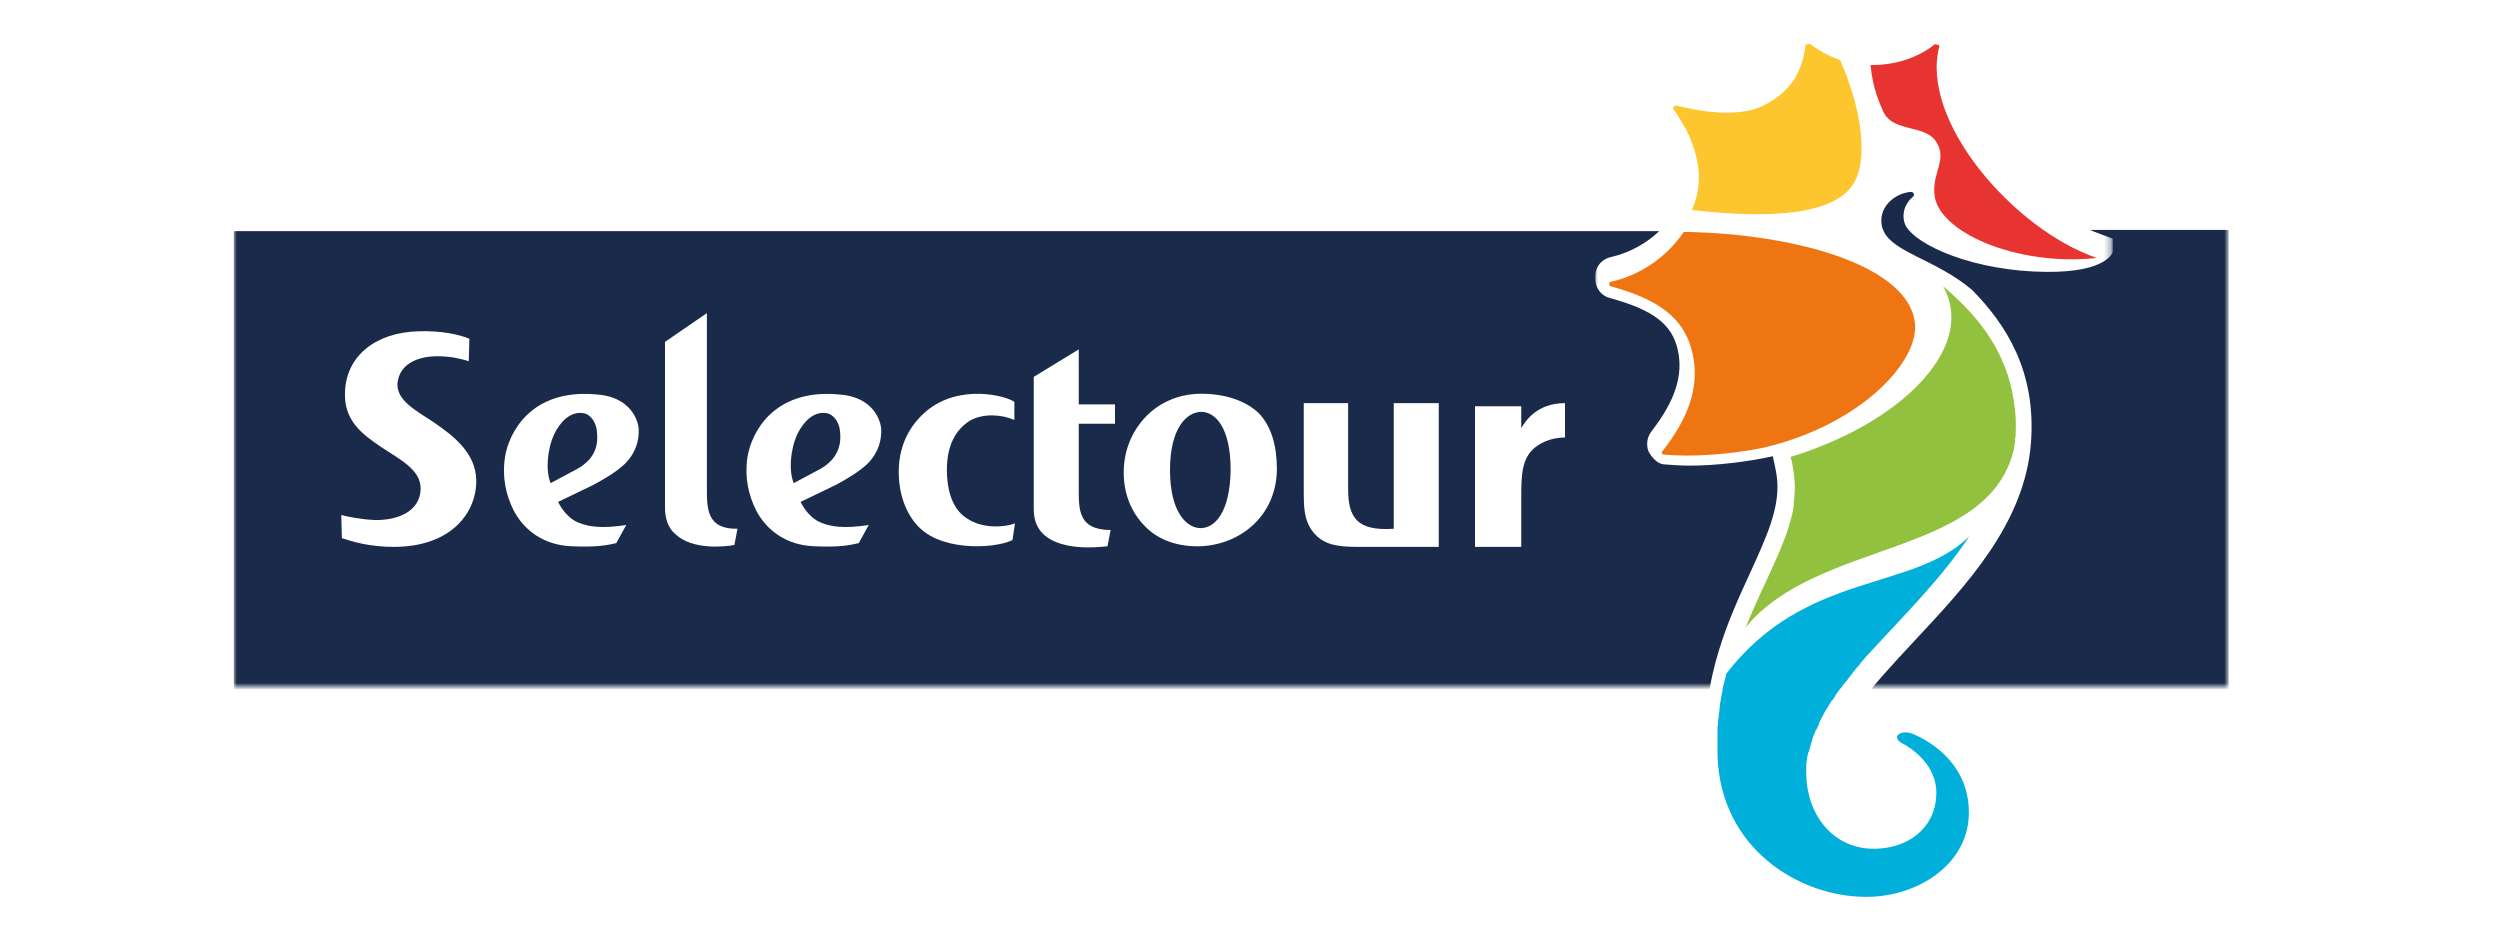
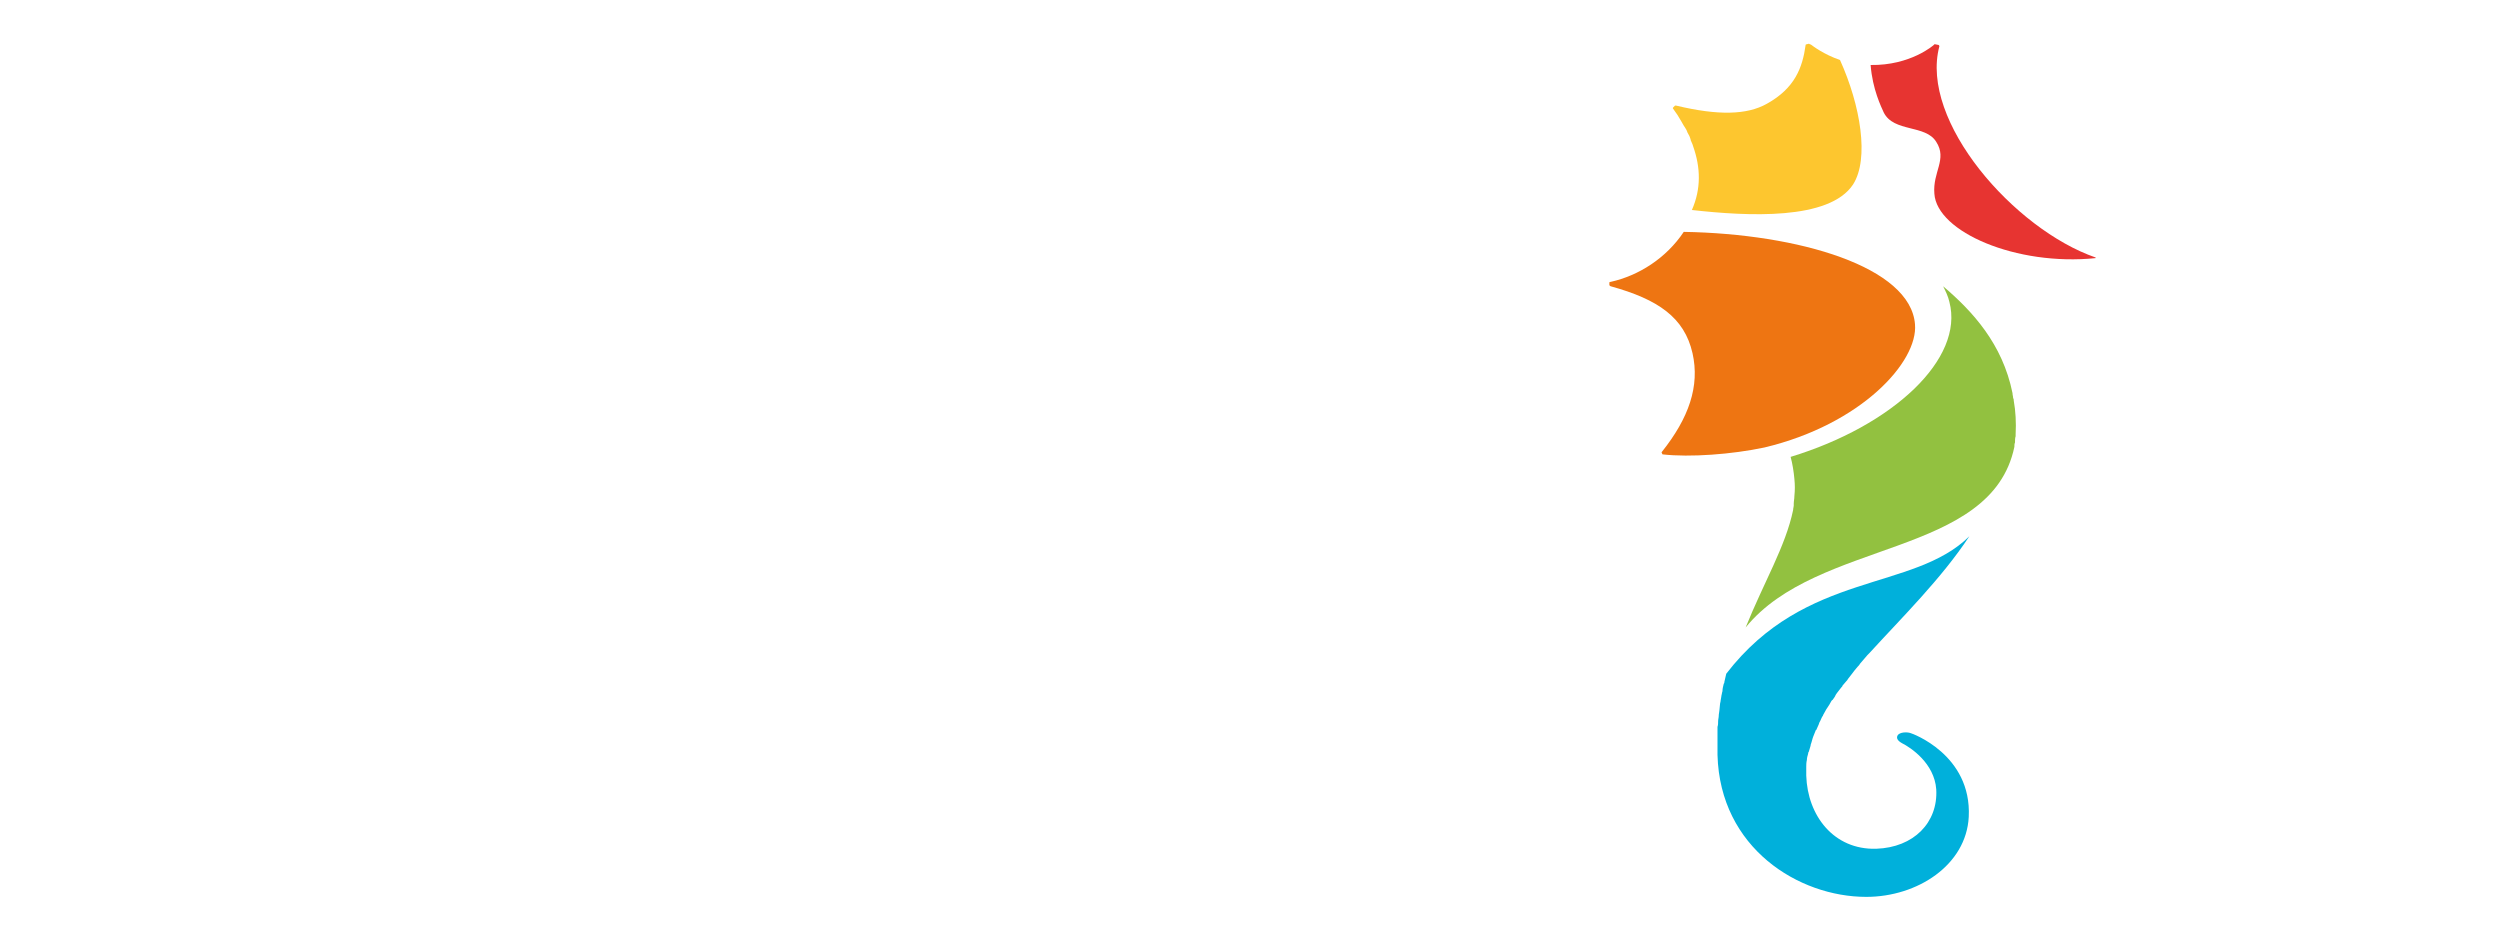
<svg xmlns="http://www.w3.org/2000/svg" version="1.1" id="Layer_1" x="0px" y="0px" viewBox="0 0 400 150" style="enable-background:new 0 0 400 150;" xml:space="preserve">
  <style type="text/css">
	.st0{fill:url(#SVGID_1_);}
	.st1{fill:#026937;}
	.st2{fill:#FCBF00;}
	.st3{filter:url(#Adobe_OpacityMaskFilter);}
	.st4{fill-rule:evenodd;clip-rule:evenodd;fill:#FFFFFF;}
	.st5{mask:url(#mask-2_00000168826462749560824050000001397611272187947923_);fill-rule:evenodd;clip-rule:evenodd;fill:#1A2A4A;}
	.st6{filter:url(#Adobe_OpacityMaskFilter_00000098929632905382988880000016641824926205070734_);}
	.st7{mask:url(#mask-4_00000010996889756546486870000004504179957656580274_);fill-rule:evenodd;clip-rule:evenodd;fill:#FFFFFF;}
	.st8{fill-rule:evenodd;clip-rule:evenodd;fill:#00B0DB;}
	.st9{fill-rule:evenodd;clip-rule:evenodd;fill:#92C140;}
	.st10{fill-rule:evenodd;clip-rule:evenodd;fill:#EE7512;}
	.st11{fill-rule:evenodd;clip-rule:evenodd;fill:#FDC62F;}
	.st12{fill-rule:evenodd;clip-rule:evenodd;fill:#E73431;}
</style>
  <g id="Symbols">
    <g id="Components_x2F_Desktop_x2F_Header_x2F_Connecter" transform="translate(-120, -20)">
      <g id="Logotype" transform="translate(120, 20)">
        <g id="Logos_x2F_Selectour_x2F_Color">
          <g id="Page-1">
            <g id="Group-3" transform="translate(0, 1.386)">
              <defs>
                <filter id="Adobe_OpacityMaskFilter" filterUnits="userSpaceOnUse" x="37.4" y="4.4" width="319.3" height="104.3">
                  <feColorMatrix type="matrix" values="1 0 0 0 0  0 1 0 0 0  0 0 1 0 0  0 0 0 1 0" />
                </filter>
              </defs>
              <mask maskUnits="userSpaceOnUse" x="37.4" y="4.4" width="319.3" height="104.3" id="mask-2_00000168826462749560824050000001397611272187947923_">
                <g class="st3">
-                   <polygon id="path-1_00000090273897593084938110000006205417397018358422_" class="st4" points="37.4,4.4 356.6,4.4           356.6,108.7 37.4,108.7         " />
-                 </g>
+                   </g>
              </mask>
              <path id="Fill-1" class="st5" d="M356.6,108.7V35.4h-25.8c-10.7-6.9-20.9-20.9-18.5-30.2c0.1-0.4,0.2-0.5-0.2-0.6        c-0.7-0.2-1.2-0.3-2,0.2c-0.7,0.4-3.5,2.8-8.6,2.8c-0.2,0-0.5,0-0.7,0c-4.3-0.2-7.5-2.7-8-3c-0.8-0.6-3.3,0.5-3.4,1        c-0.4,3.1-1.1,6.2-5.3,8.6c-1.5,0.9-3.5,1.3-5.9,1.3c-2.2,0-4.7-0.3-7.8-1.1c-0.1,0-0.3-0.1-0.4-0.1c-0.4,0-1.2,0.5-1.7,0.9        c-0.2,0.2-0.7,0.5-0.7,0.8c0,0.1,0.8,1,0.8,1c4.1,5.4,5.2,10.7,3.1,15.5c-0.5,1.1-1.1,2.1-1.8,3.1H37.4v73.3H356.6z" />
            </g>
            <g id="Group-6" transform="translate(104.748, 0)">
              <defs>
                <filter id="Adobe_OpacityMaskFilter_00000059302956644466991990000013150319484247848109_" filterUnits="userSpaceOnUse" x="150.4" y="3.1" width="82.9" height="143.3">
                  <feColorMatrix type="matrix" values="1 0 0 0 0  0 1 0 0 0  0 0 1 0 0  0 0 0 1 0" />
                </filter>
              </defs>
              <mask maskUnits="userSpaceOnUse" x="150.4" y="3.1" width="82.9" height="143.3" id="mask-4_00000010996889756546486870000004504179957656580274_">
                <g style="filter:url(#Adobe_OpacityMaskFilter_00000059302956644466991990000013150319484247848109_);">
-                   <polygon id="path-3_00000183229239081040626190000013775337290068939660_" class="st4" points="150.4,3.1 233.2,3.1           233.2,146.4 150.4,146.4         " />
-                 </g>
+                   </g>
              </mask>
-               <path id="Fill-4" class="st7" d="M231.2,37.4c-11.6-4.1-25.2-19.9-22.6-29.9l0.4-1.1l-0.6-1.1c-0.4-0.8-1.1-1.4-2.1-1.6        l-0.6-0.2h-0.6c-0.9,0-1.7,0.4-2.2,0.9c-0.3,0.2-3,2.4-7.5,2.4c-0.2,0-0.4,0-0.6,0c-3.7-0.2-6.7-2.4-6.9-2.6        c-0.6-0.6-1.4-0.9-2.2-0.9c0,0-0.6,0-0.6,0l-0.3,0.1c-1.3,0.2-2.3,1.3-2.5,2.6c-0.4,3.1-1.4,5.5-4.8,7.4        c-1.3,0.7-3,1.1-5.1,1.1c-2.1,0-4.6-0.3-7.5-1c-0.3-0.1-0.6-0.1-0.9-0.1c0,0-1.4,0-1.4,0l-1.3,1.4c-0.9,1.1-0.9,2.8,0,3.9        c3.7,4.9,4.6,9.3,2.8,13.5c-1.9,4.4-6.2,7.8-11,8.9c-1.5,0.3-2.6,1.5-2.6,3.1v0.5c0,1.4,1,2.7,2.4,3c6.9,1.9,9.9,4.2,10.8,8.3        c0.9,4-0.4,8.1-4.2,13c-0.7,0.9-0.9,2.1-0.5,3.2c0,0,1,2,2.5,2.1c1.3,0.1,2.6,0.2,4.1,0.2c4.2,0,9.2-0.6,13.3-1.5        c0.3,1.3,0.6,2.7,0.7,3.8c0.4,4.6-1.8,9.3-4.3,14.8c-3.4,7.4-7.7,16.5-7.3,29.4c0.5,16.1,14.1,25.8,27,25.8        c9.2,0,19-5.9,19.5-15.7c0.6-11.8-10.2-16-11.5-16.5c-0.6-0.2-1.2-0.2-1.7-0.2c-1.7,0-3.2,0.7-3.9,1.9        c-0.5,0.9-0.7,1.9-0.4,2.8c0.2,0.8,0.8,1.8,2.4,2.6c0.9,0.4,3.7,2.3,3.9,4.9c0.1,1.7-0.4,3.1-1.4,4.2        c-1.2,1.3-3.1,2.1-5.4,2.1l-0.2,0c-5.3,0-7.9-4.6-8-9c-0.2-7,6.4-14,13.3-21.4c8.2-8.8,17.6-18.7,18.6-31.6        c0.9-11.6-4.1-19.1-9.4-24.5c-5.8-4.9-12.7-6-14.2-9.5c-0.1-0.2-0.1-0.3-0.2-0.5c-0.8-3.2,2-5.5,4.6-5.7        c0.4,0,0.7,0.5,0.3,0.8c0,0-1.9,1.4-1.4,3.9c0,0.1,0.1,0.2,0.1,0.3c0,0.1,0.1,0.2,0.1,0.3c1.7,3.3,11.1,7.4,22.5,7.5        c9.9,0.1,10.7-3.2,10.7-3.2v-2.1L231.2,37.4z" />
            </g>
            <path id="Fill-7" class="st8" d="M276.2,107.8L276.2,107.8c-0.1,0.4-0.2,0.8-0.3,1.3c0,0.1,0,0.2-0.1,0.3       c-0.1,0.4-0.2,0.8-0.2,1.1c0,0.2-0.1,0.3-0.1,0.5c-0.1,0.3-0.1,0.7-0.2,1.1c0,0.2-0.1,0.4-0.1,0.6c0,0.3-0.1,0.7-0.1,1       c0,0.2-0.1,0.5-0.1,0.8c0,0.3-0.1,0.6-0.1,0.9c0,0.3,0,0.6-0.1,0.9c0,0.3,0,0.6,0,0.8c0,0.4,0,0.7,0,1.1c0,0.2,0,0.5,0,0.7       c0,0.6,0,1.2,0,1.9c0.4,14.9,13,22.7,23.8,22.7c8.2,0,16-5.1,16.4-12.8c0.5-10-9.2-13.4-9.3-13.4c-0.5-0.2-1.8-0.2-2.1,0.4       c-0.2,0.4,0,0.8,0.7,1.2c1.4,0.7,5.2,3.2,5.5,7.4c0.3,5.3-3.6,9.3-9.6,9.5c-6.8,0.2-11-5.3-11.2-11.7c0-0.4,0-0.7,0-1.1       c0-0.1,0-0.2,0-0.3c0-0.3,0-0.7,0.1-1.1c0,0,0,0,0,0c0-0.3,0.1-0.7,0.2-1c0-0.1,0-0.2,0.1-0.3c0.1-0.3,0.2-0.7,0.3-1       c0,0,0-0.1,0-0.1c0.1-0.3,0.2-0.6,0.3-1c0-0.1,0.1-0.2,0.1-0.3c0.1-0.3,0.3-0.7,0.4-1c0,0,0-0.1,0.1-0.1       c0.1-0.3,0.3-0.6,0.4-0.9c0-0.1,0.1-0.2,0.1-0.3c0.2-0.3,0.3-0.7,0.5-1c0,0,0.1-0.1,0.1-0.2c0.2-0.3,0.3-0.6,0.5-0.9       c0.1-0.1,0.1-0.2,0.2-0.3c0.2-0.3,0.4-0.6,0.6-1c0.1-0.1,0.1-0.2,0.2-0.2c0.2-0.3,0.4-0.5,0.5-0.8c0.1-0.1,0.1-0.2,0.2-0.3       c0.2-0.3,0.5-0.6,0.7-0.9c0.1-0.1,0.2-0.2,0.2-0.3c0.2-0.2,0.4-0.5,0.6-0.7c0.1-0.1,0.2-0.2,0.3-0.4c0.2-0.3,0.5-0.6,0.7-0.9       c0.1-0.1,0.2-0.3,0.3-0.4c0.2-0.2,0.3-0.4,0.5-0.6c0.1-0.1,0.3-0.3,0.4-0.5c0.2-0.2,0.4-0.5,0.6-0.7c0.2-0.2,0.4-0.5,0.6-0.7       c0.1-0.1,0.2-0.2,0.3-0.3c5.3-5.8,11.5-11.9,16-18.7h0C306.1,94.7,288.9,91.3,276.2,107.8" />
            <path id="Fill-9" class="st9" d="M286.5,73.1c0.3,1.1,0.5,2.4,0.6,3.5c0.1,1,0.1,1.8,0,2.8v0c0,0.4-0.1,0.8-0.1,1.2       c0,0.1,0,0.2,0,0.3c0,0.2-0.1,0.4-0.1,0.7c-1.2,5.8-4.7,11.6-7.6,18.8c11.5-14.2,39.3-11.2,43-28.9c0-0.2,0-0.5,0.1-0.7       c0-0.4,0-0.7,0.1-1c0-0.1,0-0.2,0-0.3c0.1-1.9,0-3.7-0.3-5.4c0-0.1,0-0.3-0.1-0.4c0-0.3-0.1-0.5-0.1-0.8       c-1.6-7.9-6.4-13.1-11.1-17.1c0.4,0.8,0.8,1.6,1,2.5C314.3,57.4,302.9,68.1,286.5,73.1" />
            <path id="Fill-11" class="st10" d="M306.4,51.9c-0.7-9.2-18.6-14.5-37-14.8c-2.8,4.2-7.2,7-11.7,8c0,0-0.2,0-0.2,0.1v0.4       c0,0.1,0.2,0.2,0.2,0.2c7.6,2.1,11.8,5,13.1,10.7c1.2,5.3-0.6,10.4-4.9,15.8c0,0-0.1,0.1,0,0.2l0.1,0.2c0,0,0,0,0,0       c4.4,0.5,11.1,0,16.3-1.1C297.8,67.9,306.9,57.9,306.4,51.9" />
            <path id="Fill-13" class="st11" d="M296.5,29.5c2.6-4.1,1.2-12.6-2.1-19.9l0,0c-2.6-0.9-4.3-2.2-4.7-2.5c0,0,0,0,0,0       c0,0,0,0-0.1,0c0,0,0,0,0,0s-0.1-0.1-0.2-0.1l-0.4,0.1c-0.1,0-0.1,0.1-0.1,0.1c-0.5,3.6-1.7,6.9-6.2,9.4       c-3.2,1.8-7.8,1.9-14.5,0.3c0,0-0.1,0-0.2,0l-0.3,0.3c-0.1,0.1,0,0.2,0,0.2c0.2,0.3,0.5,0.7,0.7,1c0.1,0.2,0.2,0.3,0.3,0.5       c0.1,0.2,0.2,0.3,0.3,0.5c0.1,0.2,0.3,0.5,0.4,0.7c0.1,0.1,0.1,0.2,0.2,0.3c0.2,0.3,0.3,0.5,0.4,0.8c0,0.1,0.1,0.1,0.1,0.2       c0.2,0.3,0.3,0.6,0.4,0.9c0,0,0,0.1,0,0.1c0.1,0.3,0.3,0.6,0.4,1c0,0,0,0,0,0c1.2,3.4,1.3,6.8-0.2,10.2c0,0,0,0,0,0       C279.6,34.6,292.7,35.3,296.5,29.5" />
            <path id="Fill-15" class="st12" d="M309.8,22.7c1.8,2.8-0.6,4.8-0.3,8.3c0.4,6.1,13.1,11.6,25.8,10.3c0,0,0-0.1,0-0.1       c-13-4.5-28.2-21.8-25-33.8c0,0,0-0.1-0.1-0.2c-0.1,0-0.4-0.1-0.5-0.1c-0.2-0.1-0.3,0.1-0.3,0.1s-3.7,3.3-10.1,3.2       c0.3,3.9,1.7,6.7,2.1,7.6C303,21.2,308.1,19.9,309.8,22.7" />
            <path id="Fill-17" class="st4" d="M131.3,75l-4.3,2.3c-0.8-1.9-0.6-5.3,0.6-7.9c1-2,2.6-3.6,4.6-3.3c1.3,0.2,2.1,1.6,2.2,2.9       C134.6,70.7,134.4,73.2,131.3,75 M138.9,74.1c1.8-1.9,2.1-3.8,2.1-5.2c0-1.7-1.4-5.5-6.9-5.8c-10.5-0.9-13.9,6.3-14.5,10       c-0.5,3.4,0.2,6.2,1.4,8.6c1.7,3.2,4.8,5.5,9.2,5.7c4.1,0.2,5.9-0.2,7.2-0.5L139,84c-3.9,0.6-6,0.3-7.7-0.4       c-1.5-0.6-2.7-2.2-3.2-3.3l5.6-2.7C135.4,76.7,137.6,75.4,138.9,74.1" />
-             <path id="Fill-19" class="st4" d="M92.4,75l-4.3,2.3c-0.8-1.9-0.6-5.3,0.6-7.9c1-2,2.6-3.6,4.6-3.3c1.3,0.2,2.1,1.6,2.2,2.9       C95.7,70.7,95.6,73.2,92.4,75 M100.1,74.1c1.8-1.9,2.1-3.8,2.1-5.2c0-1.7-1.4-5.5-6.9-5.8c-10.5-0.9-13.9,6.3-14.5,10       c-0.5,3.4,0.2,6.2,1.4,8.6c1.7,3.2,4.8,5.5,9.2,5.7c4.1,0.2,5.9-0.2,7.2-0.5l1.6-2.9c-3.9,0.6-6,0.3-7.7-0.4       c-1.5-0.6-2.7-2.2-3.2-3.3l5.6-2.7C96.6,76.7,98.8,75.4,100.1,74.1" />
            <path id="Fill-21" class="st4" d="M154.1,82.5c-1.8-1.5-2.6-4.2-2.6-7.3c0-3.8,1.3-6.4,3.7-7.9c2.1-1.2,5.1-1,7.1-0.1v-2.9       c-1.4-1-8.7-2.9-14,1.4c-2,1.7-4.5,4.7-4.5,9.8c0,5,2.2,8.2,4.1,9.6c2.4,1.8,5.8,2.3,8.4,2.3c3.9,0,5.7-1,5.7-1l0.4-2.7       C162.6,83.8,157.6,85.4,154.1,82.5" />
            <path id="Fill-23" class="st4" d="M223,84.6c-5.9,0.4-7.3-1.8-7.3-6.4V64.5h-7.1v14.4c0,2,0.1,3.6,0.7,4.9       c0.7,1.6,2,2.8,3.8,3.3c1.1,0.3,2.5,0.4,4,0.4c2.1,0,13.1,0,13.1,0v-23H223V84.6z" />
            <path id="Fill-25" class="st4" d="M172.6,55.9l-7.2,4.4c0,1.9,0,21.2,0,21.2c0,1.8,0.6,3.2,1.8,4.2c2.9,2.4,8.2,1.9,10,1.7       l0.5-2.6c-5.1,0-5.1-3.2-5.1-6.4V67.8h5.8v-3.1h-5.8V55.9z" />
            <path id="Fill-27" class="st4" d="M113.1,78.1v-28l-6.7,4.6c0,6.6,0,26.5,0,26.5c0,1.8,0.5,3.3,1.7,4.3c2.7,2.5,7.7,2,9.4,1.7       l0.5-2.6C113.1,84.7,113.1,81.4,113.1,78.1" />
            <path id="Fill-29" class="st4" d="M192.1,84.5c-2.2,0-4.9-2.5-4.9-9.3c0-6.9,2.8-9.3,5-9.3c2.2,0,4.7,2.4,4.7,9.3       C196.8,82.1,194.3,84.5,192.1,84.5 M192.2,63c-3.3,0-6.3,1.2-8.5,3.3c-2.3,2.2-3.8,5.3-3.9,8.9c-0.1,3.7,1.2,6.8,3.4,9       c2.2,2.3,5.4,3.3,8.9,3.2c6.7-0.3,12.2-5.2,12.2-12.4c0-3.7-0.9-6.8-2.9-8.9C199.3,64.1,196,63,192.2,63" />
            <path id="Fill-31" class="st4" d="M243.4,68.5V65H236v22.5h7.4v-7.9c0-3.7,0.1-6.3,2.2-8c1.5-1.2,3.3-1.6,4.8-1.6v-5.5       C245.8,64.5,244,67.5,243.4,68.5" />
-             <path id="Fill-33" class="st4" d="M69.3,67.5c-2.9-1.9-5.9-3.5-5.7-6.2c0.3-3,3.1-4.3,6.4-4.3c2.3,0,4.1,0.5,5,0.8l0.1-3.6       c-1.7-0.7-4.4-1.3-8.1-1.2c-7,0.2-11.6,4-11.8,9.7c-0.2,4.6,2.7,6.7,5.6,8.7c3.1,2.1,6.6,3.7,6.5,6.9c-0.1,3.4-3.5,5-7.4,4.9       c-2.1-0.1-4.2-0.5-5.3-0.8l0.1,3.7c1.5,0.5,4.3,1.4,8.3,1.4c9.3,0,13.3-5.6,13.2-10.7C76.1,72.4,72.5,69.7,69.3,67.5" />
+             <path id="Fill-33" class="st4" d="M69.3,67.5c-2.9-1.9-5.9-3.5-5.7-6.2c0.3-3,3.1-4.3,6.4-4.3c2.3,0,4.1,0.5,5,0.8l0.1-3.6       c-1.7-0.7-4.4-1.3-8.1-1.2c-7,0.2-11.6,4-11.8,9.7c-0.2,4.6,2.7,6.7,5.6,8.7c3.1,2.1,6.6,3.7,6.5,6.9c-0.1,3.4-3.5,5-7.4,4.9       c-2.1-0.1-4.2-0.5-5.3-0.8c1.5,0.5,4.3,1.4,8.3,1.4c9.3,0,13.3-5.6,13.2-10.7C76.1,72.4,72.5,69.7,69.3,67.5" />
          </g>
        </g>
      </g>
    </g>
  </g>
</svg>